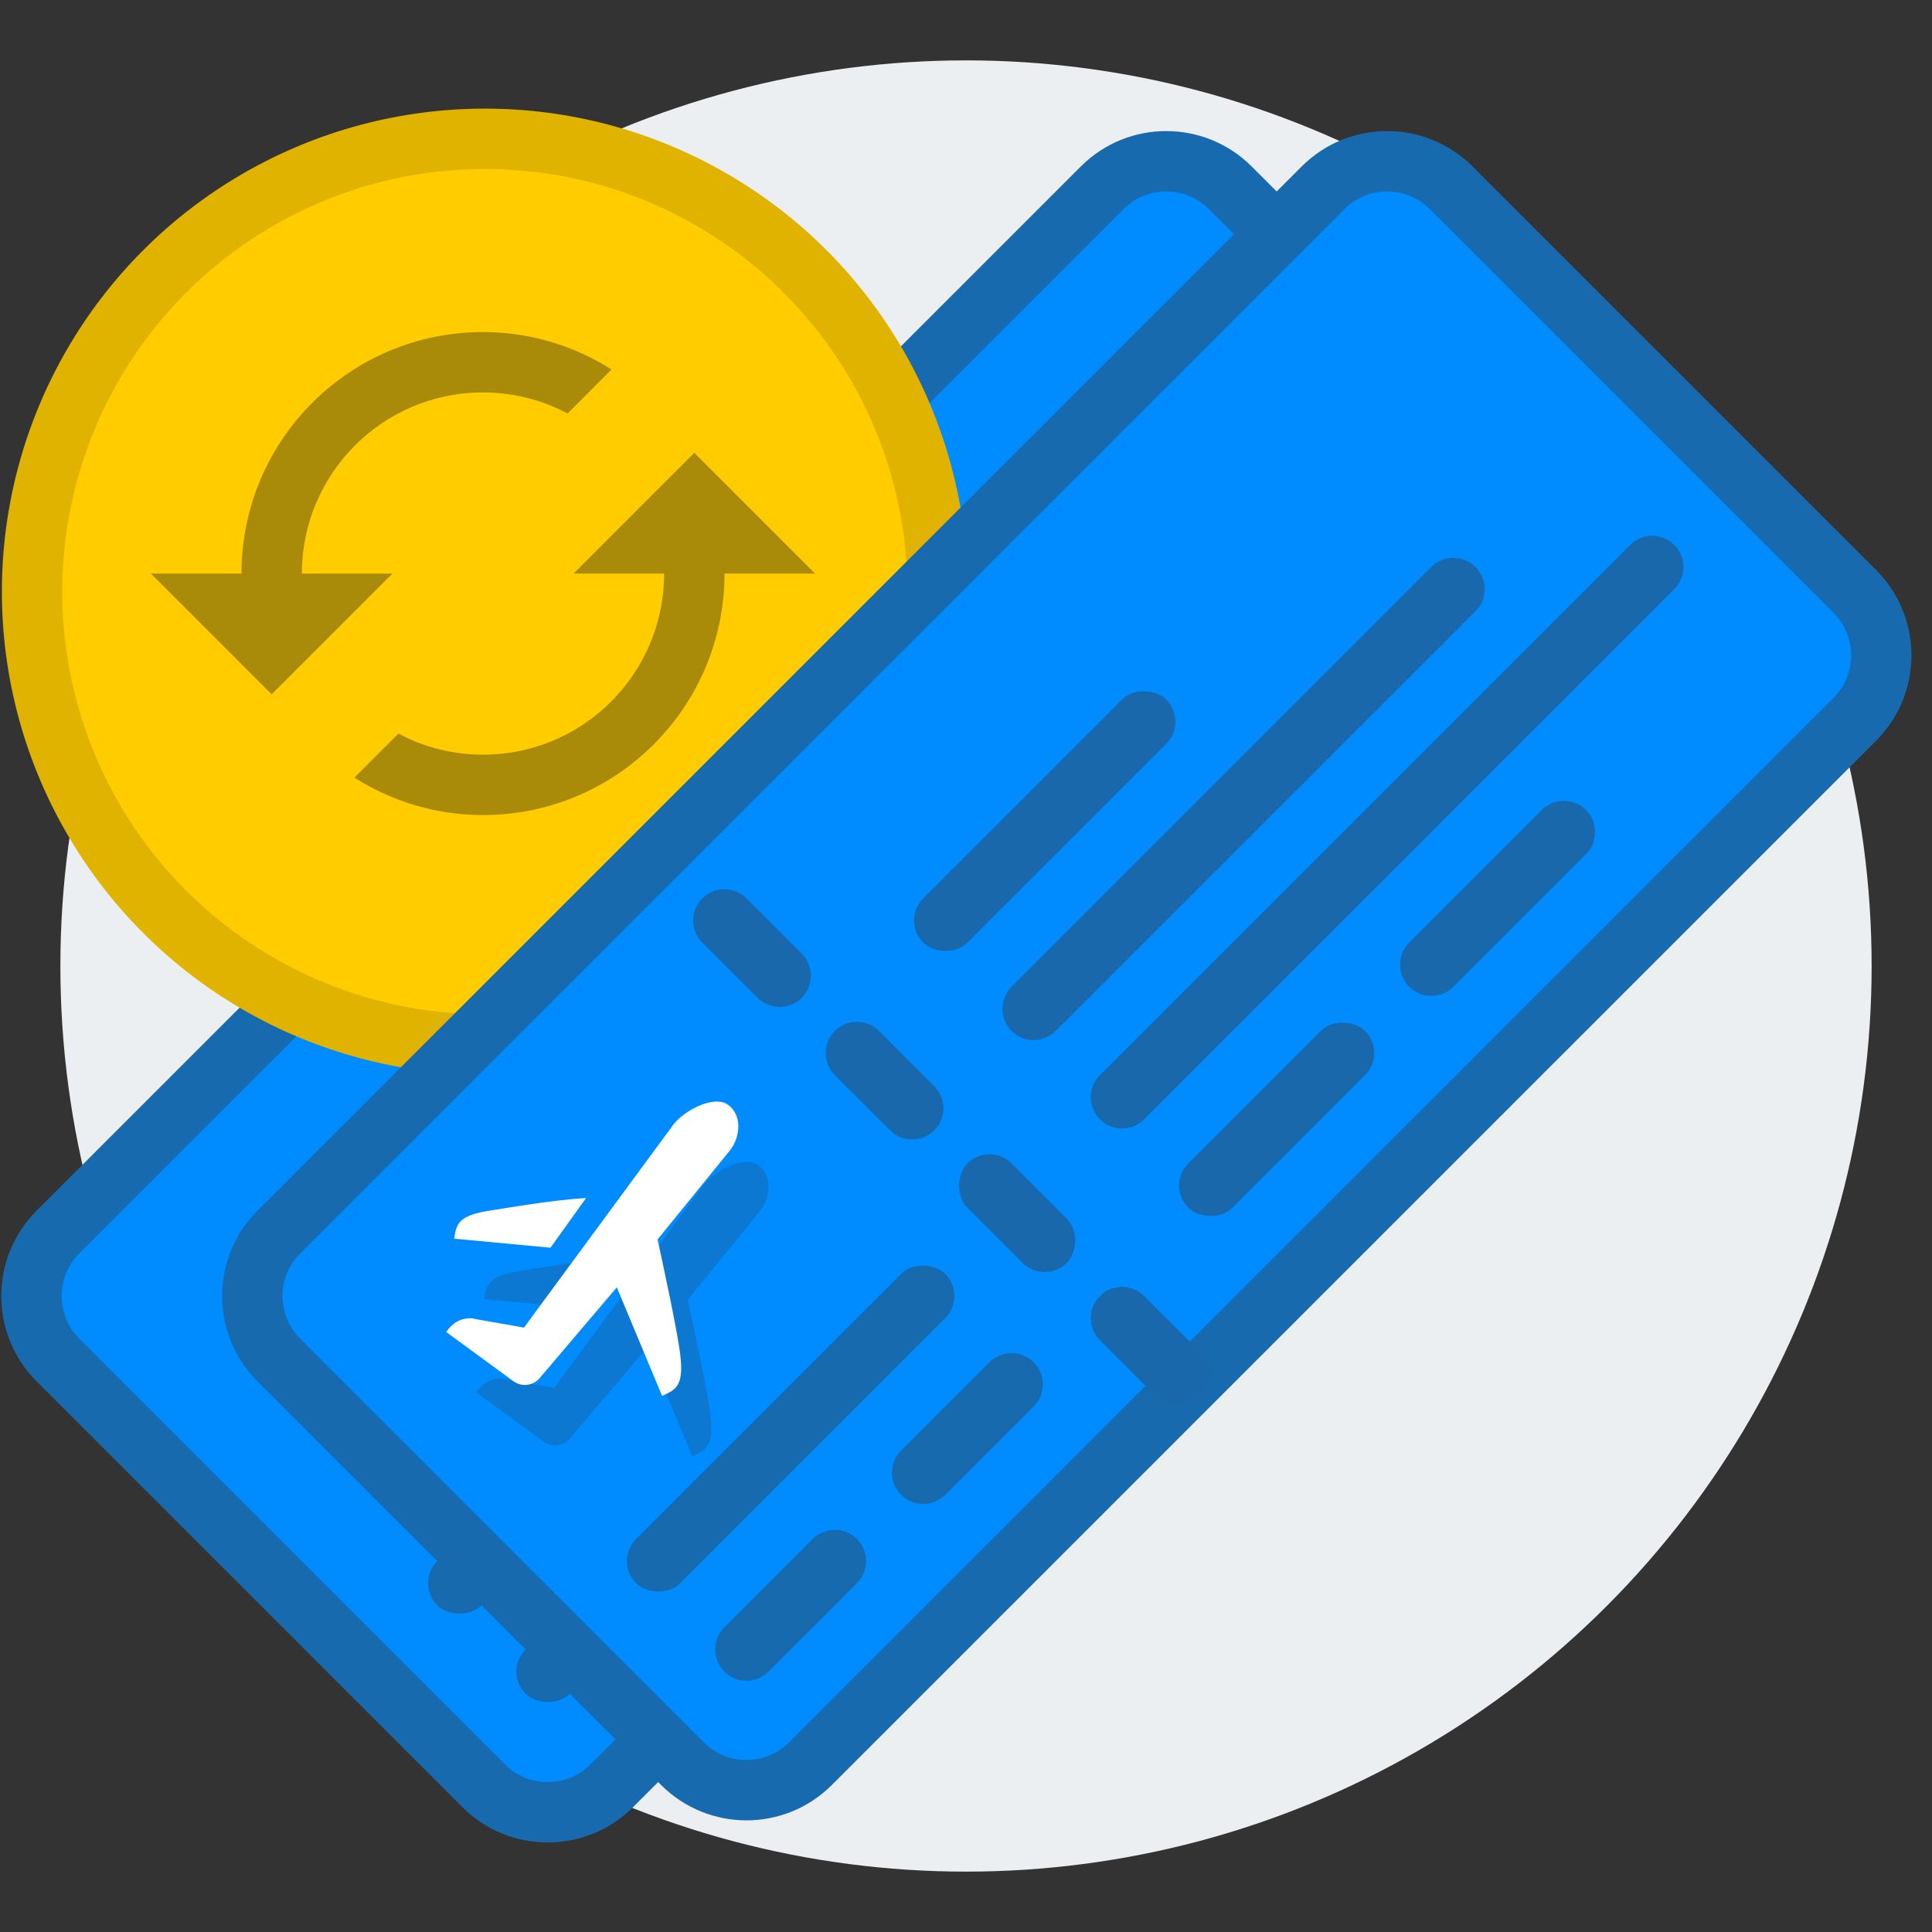
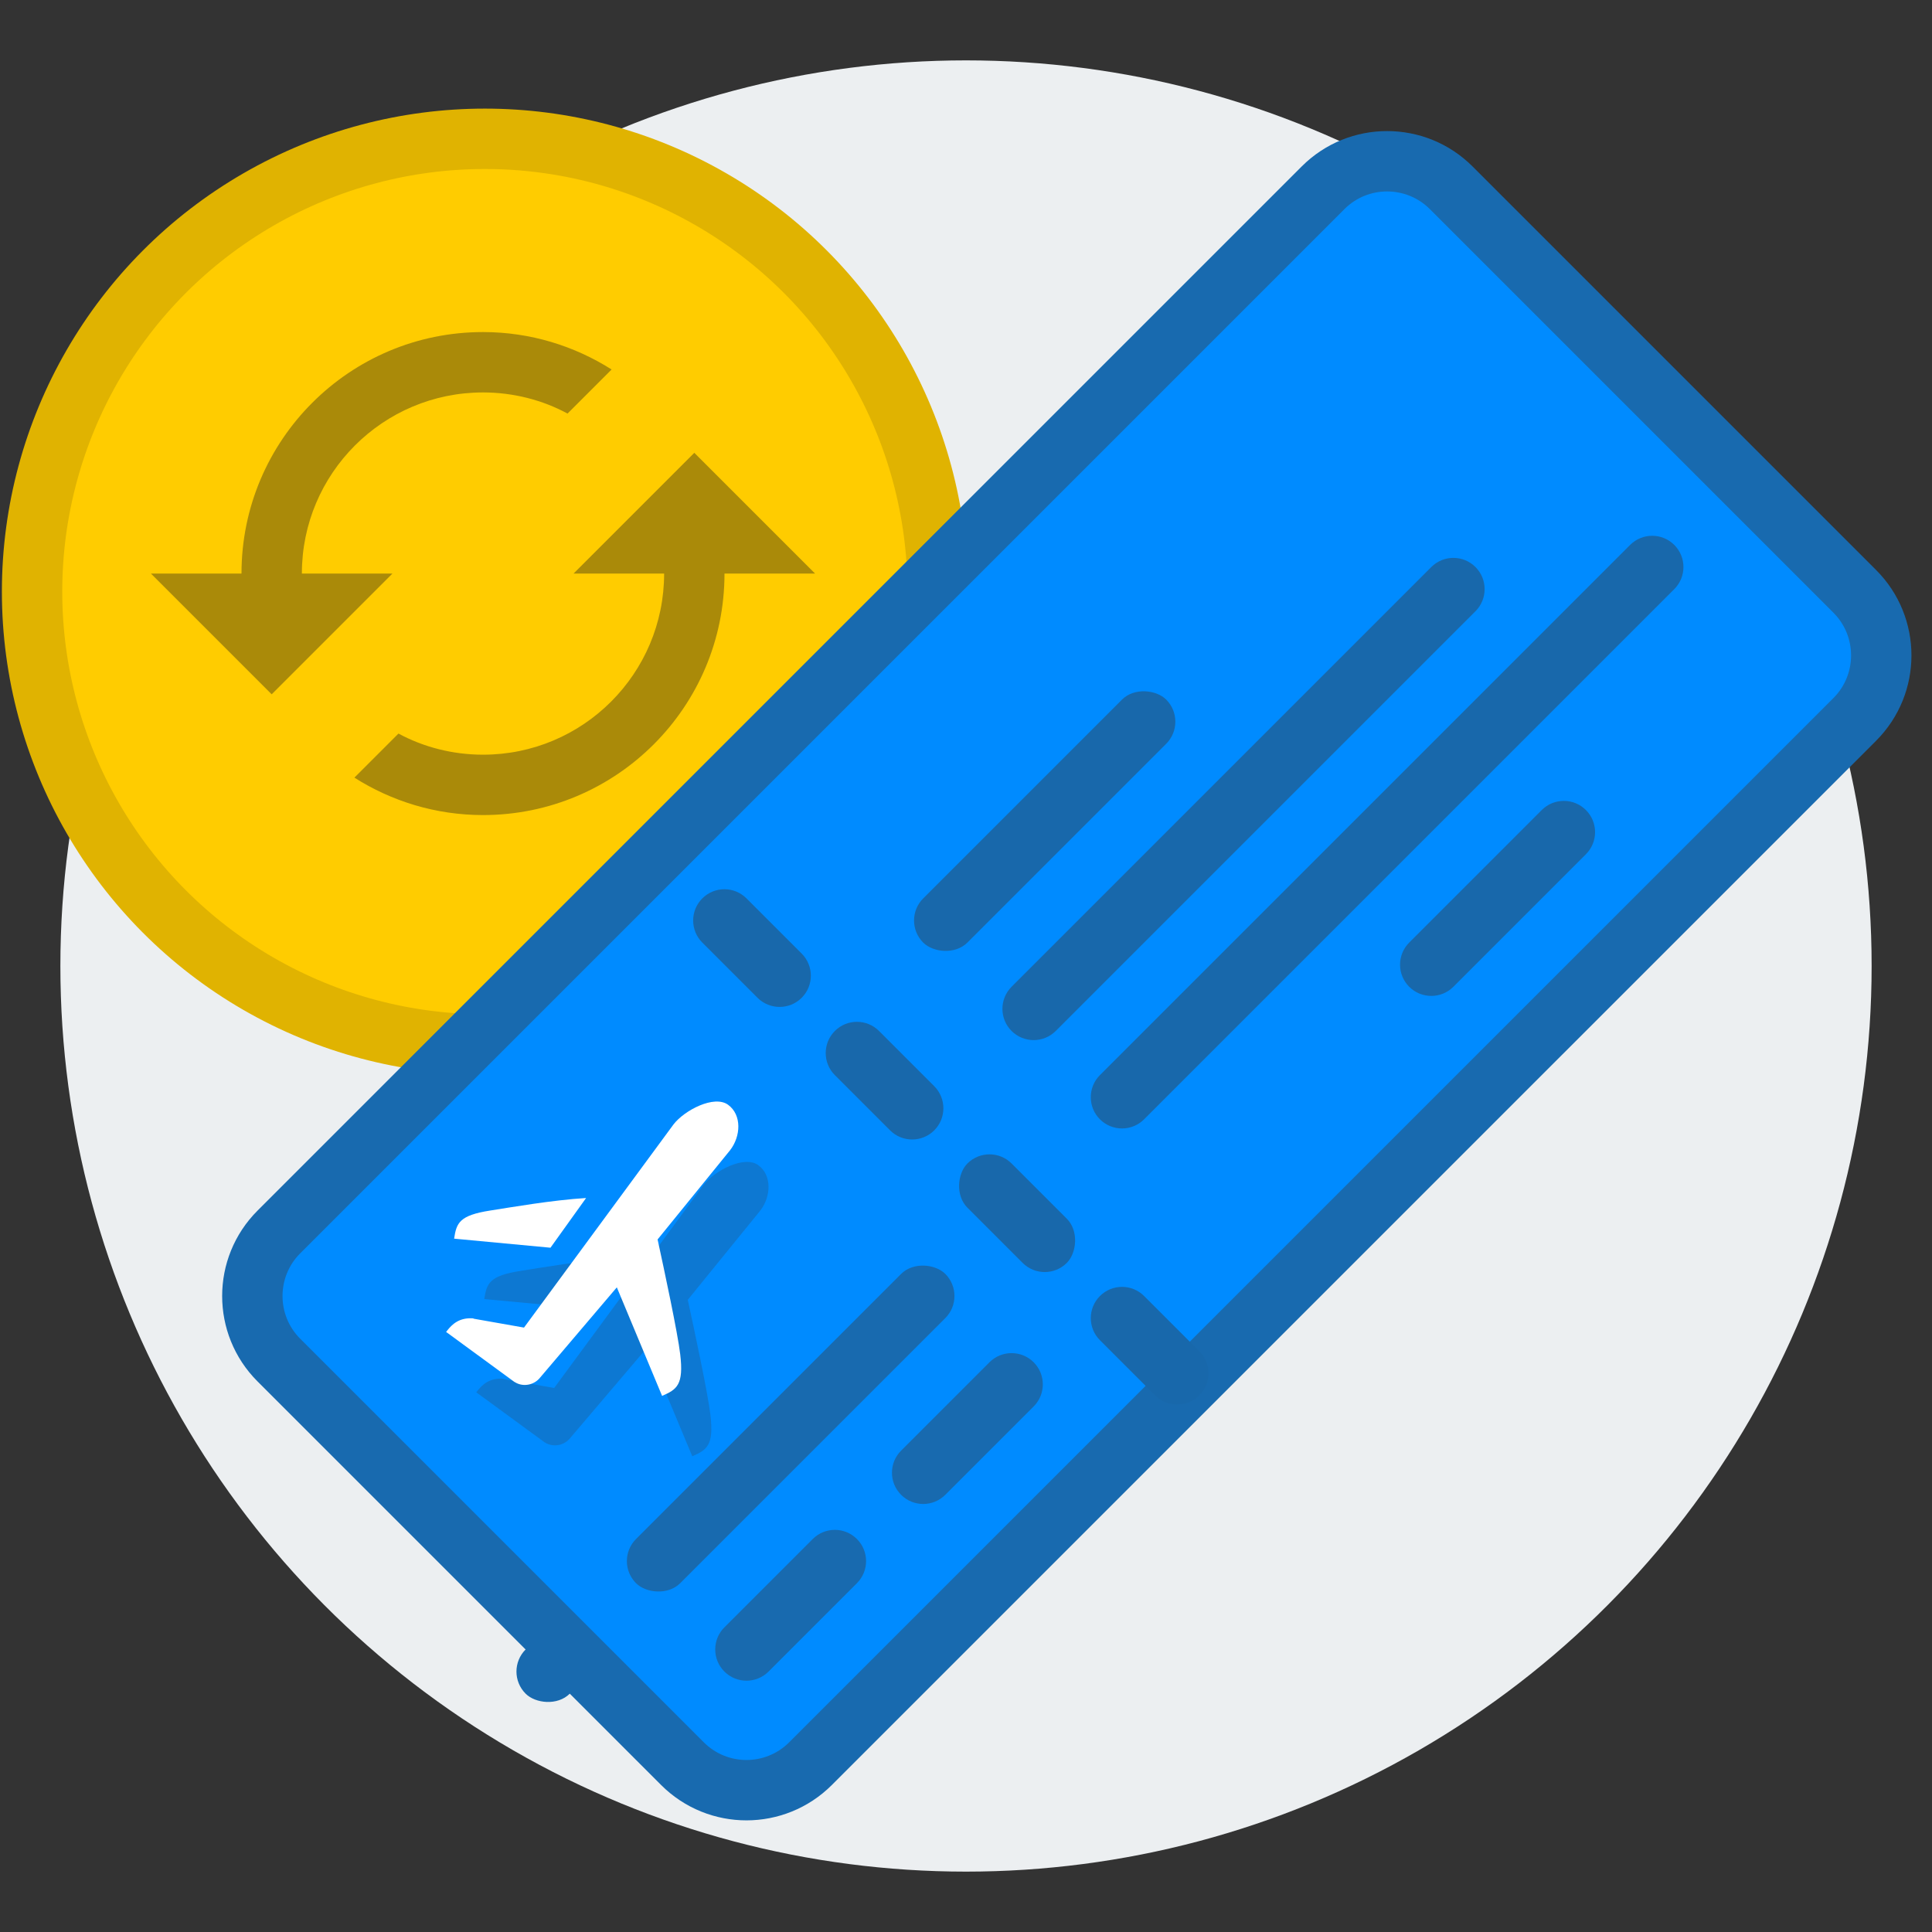
<svg xmlns="http://www.w3.org/2000/svg" width="64" height="64" viewBox="0 0 64 64">
  <rect x="0" y="0" width="64" height="64" fill="#333333" stroke="none" />
  <g fill="none" fill-rule="evenodd">
    <g>
      <g transform="translate(-1075 -319) translate(1055 299)">
        <circle cx="52" cy="52" r="30" fill="#ECEFF1" />
        <g transform="rotate(-45 53.774 22.274)">
-           <path fill="#008BFF" stroke="#186AAF" stroke-width="2" d="M52.92 27c.828 0 1.578.336 2.12.879.543.543.88 1.293.88 2.121h0v19.942c0 .829-.337 1.579-.88 2.121-.542.543-1.292.88-2.12.88h0H4c-.828 0-1.578-.337-2.121-.88-.543-.542-.879-1.292-.879-2.12h0V30c0-.828.336-1.578.879-2.121C2.422 27.336 3.172 27 4 27h0z" />
          <g fill="#186AAF" transform="translate(4.14 43.593)">
            <rect width="6.209" height="2.07" y="4.14" rx="1.035" />
            <rect width="6.209" height="2.07" x="8.279" y="4.14" rx="1.035" />
-             <rect width="14.489" height="2.07" rx="1.035" />
          </g>
          <g fill="#186AAF">
-             <path d="M-.259 19.922H2.33c.571 0 1.034.463 1.034 1.035 0 .571-.463 1.034-1.034 1.034H-.26c-.571 0-1.035-.463-1.035-1.034 0-.572.464-1.035 1.035-1.035z" transform="translate(20.698 29.105) rotate(-90 1.035 20.957)" />
            <path d="M-.259 13.712H2.33c.571 0 1.034.464 1.034 1.035 0 .572-.463 1.035-1.034 1.035H-.26c-.571 0-1.035-.463-1.035-1.035 0-.571.464-1.035 1.035-1.035z" transform="translate(20.698 29.105) rotate(-90 1.035 14.747)" />
-             <path d="M-.259 7.503H2.33c.571 0 1.034.463 1.034 1.035 0 .571-.463 1.035-1.034 1.035H-.26c-.571 0-1.035-.464-1.035-1.035 0-.572.464-1.035 1.035-1.035z" transform="translate(20.698 29.105) rotate(-90 1.035 8.538)" />
            <path d="M-.259 1.294H2.33c.571 0 1.034.463 1.034 1.035 0 .571-.463 1.034-1.034 1.034H-.26c-.571 0-1.035-.463-1.035-1.034 0-.572.464-1.035 1.035-1.035z" transform="translate(20.698 29.105) rotate(-90 1.035 2.329)" />
          </g>
          <circle cx="29" cy="22" r="15" fill="#FC0" stroke="#E0B301" stroke-linecap="round" stroke-width="2" transform="rotate(45 29 22)" />
          <g transform="translate(5.174 31.174)">
            <path fill="#008BFF" stroke="#186AAF" stroke-width="2" d="M52.92 1c.828 0 1.578.336 2.12.879.543.543.88 1.293.88 2.121h0v18.907c0 .829-.337 1.579-.88 2.122-.542.542-1.292.878-2.12.878h0H4c-.828 0-1.578-.336-2.121-.878C1.336 24.486 1 23.736 1 22.907h0V4c0-.828.336-1.578.879-2.121C2.422 1.336 3.172 1 4 1h0z" />
-             <rect width="8.279" height="2.07" x="25.872" y="20.698" fill="#1868AB" rx="1.035" />
            <path fill="#1868AB" d="M37.256 20.698h6.21c.571 0 1.034.463 1.034 1.035 0 .571-.463 1.035-1.034 1.035h-6.21c-.571 0-1.035-.464-1.035-1.035 0-.572.464-1.035 1.035-1.035zM26.907 16.558h24.838c.571 0 1.035.464 1.035 1.035 0 .572-.464 1.035-1.035 1.035H26.907c-.571 0-1.035-.463-1.035-1.035 0-.571.464-1.035 1.035-1.035zM26.907 12.419H46.57c.572 0 1.035.463 1.035 1.035 0 .571-.463 1.035-1.035 1.035H26.907c-.571 0-1.035-.464-1.035-1.035 0-.572.464-1.035 1.035-1.035z" />
            <rect width="11.384" height="2.07" x="25.872" y="8.279" fill="#1868AB" rx="1.035" />
            <path fill="#1868AB" d="M20.44 23.026h2.586c.572 0 1.035.464 1.035 1.035 0 .572-.463 1.035-1.035 1.035H20.44c-.571 0-1.035-.463-1.035-1.035 0-.571.464-1.035 1.035-1.035z" transform="rotate(-90 21.733 24.061)" />
            <rect width="4.657" height="2.07" x="19.404" y="16.817" fill="#1868AB" rx="1.035" transform="rotate(-90 21.733 17.852)" />
            <path fill="#1868AB" d="M20.44 10.608h2.586c.572 0 1.035.463 1.035 1.035 0 .571-.463 1.034-1.035 1.034H20.44c-.571 0-1.035-.463-1.035-1.034 0-.572.464-1.035 1.035-1.035z" transform="rotate(-90 21.733 11.643)" />
            <path fill="#1868AB" d="M20.44 4.398h2.586c.572 0 1.035.464 1.035 1.035 0 .572-.463 1.035-1.035 1.035H20.44c-.571 0-1.035-.463-1.035-1.035 0-.571.464-1.035 1.035-1.035z" transform="rotate(-90 21.733 5.433)" />
            <g transform="translate(2.14 4.174)">
              <path fill="#186AAF" d="M3.035 16.523h4.14c.571 0 1.034.464 1.034 1.035 0 .572-.463 1.035-1.035 1.035h-4.14c-.57 0-1.034-.463-1.034-1.035 0-.571.463-1.035 1.035-1.035zM11.314 16.523h4.14c.571 0 1.035.464 1.035 1.035 0 .572-.464 1.035-1.035 1.035h-4.14c-.572 0-1.035-.463-1.035-1.035 0-.571.463-1.035 1.035-1.035z" />
              <rect width="14.489" height="2.07" x="2" y="12.384" fill="#186AAF" rx="1.035" />
              <g>
                <path fill="#186AAF" d="M10.822 3.26c.551-.204 1.664-.122 1.876.408.212.529-.194 1.11-.745 1.312l-3.6 1.233c-.349.974-1.076 2.98-1.382 3.627-.432.915-.706.927-1.234.847h-.004l.634-3.844L2.64 8.027c-.316.117-.67-.026-.807-.32l-.001.002-.88-2.201c0-.003-.002-.005-.003-.007l-.162-.402.066-.024c.231-.08.558-.16.937.12l.002.014 1.26 1.135zm-8.168-.645c.34-.396.553-.56 1.508-.151.624.267 1.92.792 2.91 1.33L5.2 4.564 2.65 2.62z" opacity=".562" transform="rotate(13 1.288 13.67)" />
                <path fill="#FFF" d="M11.034 1.034c.55-.204 1.664-.122 1.876.408.211.529-.194 1.11-.745 1.312l-3.6 1.233c-.349.974-1.076 2.98-1.382 3.627-.432.915-.706.927-1.234.847h-.004l.634-3.844-3.726 1.184c-.316.117-.67-.026-.807-.32l-.002.001-.88-2.2c0-.003 0-.005-.002-.007L1 2.873l.066-.024c.23-.08.557-.16.936.12l.003.014 1.26 1.135zM2.866.389c.34-.396.553-.56 1.508-.151.624.267 1.919.792 2.91 1.33l-1.873.771L2.863.393z" transform="rotate(13 1.288 13.67)" />
              </g>
            </g>
          </g>
        </g>
        <path fill="#AA8A09" fill-rule="nonzero" d="M43 35l-4 4h3c0 3.314-2.686 6-6 6-1 0-1.97-.25-2.8-.7l-1.46 1.46C32.97 46.54 34.43 47 36 47c4.418 0 8-3.582 8-8h3m-17 0c0-3.314 2.686-6 6-6 1 0 1.97.25 2.8.7l1.46-1.46C39.03 31.46 37.57 31 36 31c-4.418 0-8 3.582-8 8h-3l4 4 4-4" />
      </g>
    </g>
  </g>
</svg>